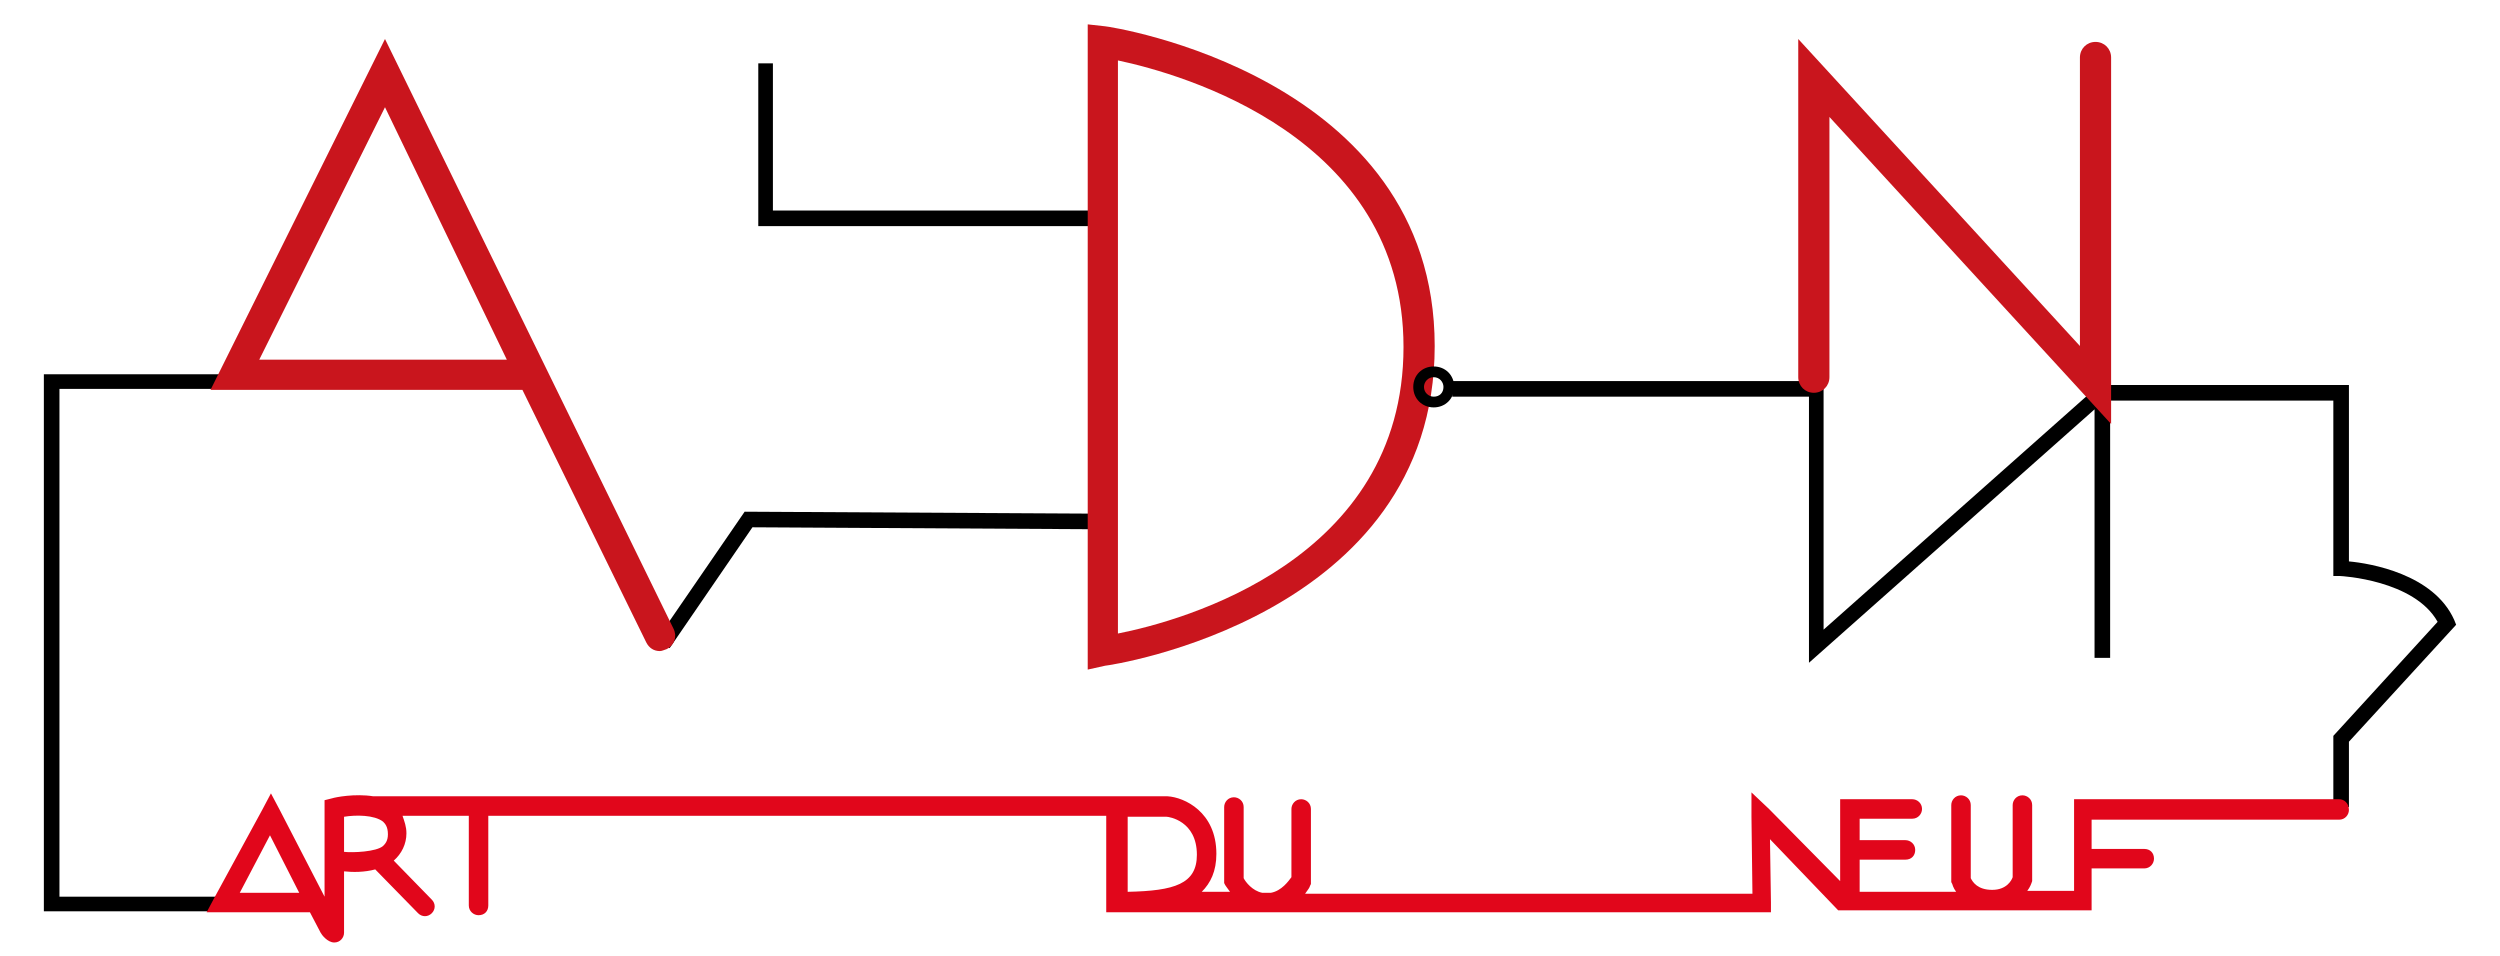
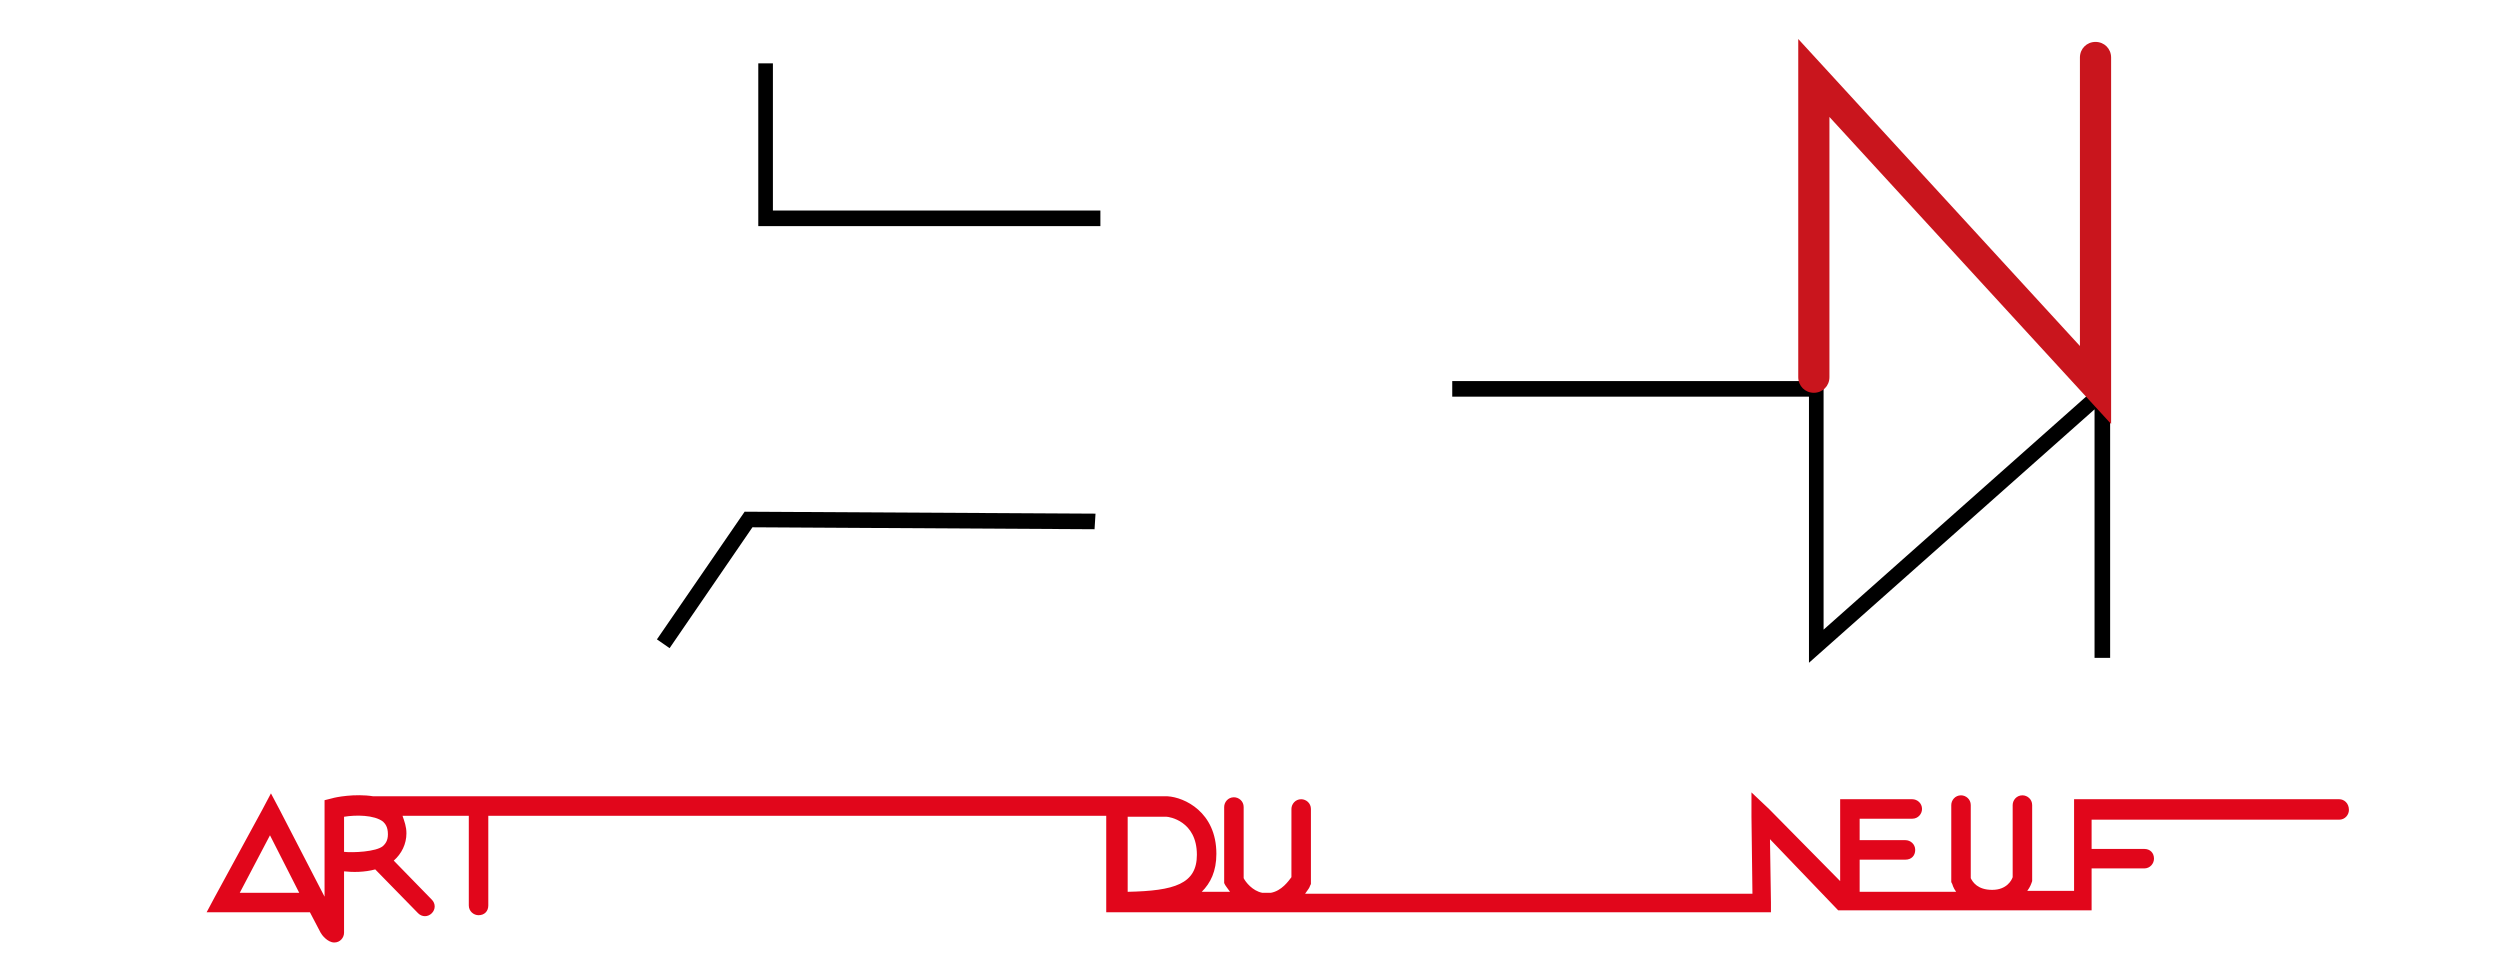
<svg xmlns="http://www.w3.org/2000/svg" version="1.1" id="Calque_1" x="0px" y="0px" viewBox="0 0 256.5 98.1" style="enable-background:new 0 0 256.5 98.1;" xml:space="preserve">
  <style type="text/css">
	.st0{fill:#C9151D;}
	.st1{fill:#E1061B;}
</style>
  <g>
    <g>
      <polygon points="68.7,66.5 67.4,65.6 76.4,52.5 112.4,52.7 112.3,54.3 77.2,54.1" />
    </g>
    <g>
-       <polygon points="23.9,93.5 4.5,93.5 4.5,38.4 23.2,38.4 23.2,39.9 6.1,39.9 6.1,92 23.9,92" />
-     </g>
+       </g>
    <g>
      <polygon points="185.6,68 185.6,40.7 149,40.7 149,39.1 187.1,39.1 187.1,64.6 216.5,38.5 216.5,67.5 214.9,67.5 214.9,42" />
    </g>
    <g>
-       <path d="M241,82.8h-1.6v-7.3l10.7-11.7c-2.4-4.3-9.9-4.7-10-4.7l-0.7,0v-18h-23.7v-1.6H241v18.1c2.2,0.2,8.7,1.3,10.8,6l0.2,0.5    l-11,12V82.8z" />
-     </g>
+       </g>
    <g>
      <polygon points="112.9,23.2 77.8,23.2 77.8,6.5 79.3,6.5 79.3,21.6 112.9,21.6" />
    </g>
    <g>
-       <path class="st0" d="M67.7,66.8c-0.6,0-1.1-0.3-1.4-0.9L53.6,40h-32L39.5,4l29.6,60.5c0.4,0.8,0.1,1.7-0.7,2.1    C68.1,66.7,67.9,66.8,67.7,66.8z M26.6,36.9h25.4L39.5,11L26.6,36.9z" />
-     </g>
+       </g>
    <g>
-       <path class="st0" d="M111.6,68.7V2.5l1.8,0.2c0.3,0,33.8,5,33.8,32.8c0,27.9-33.5,32.8-33.8,32.8L111.6,68.7z M114.7,6.2V65    c6.6-1.3,29.3-7.5,29.3-29.4C144,14,121.3,7.6,114.7,6.2z" />
-     </g>
+       </g>
    <g>
      <path class="st0" d="M216.6,43.5L187.7,12v26.7c0,0.9-0.7,1.6-1.6,1.6c-0.9,0-1.6-0.7-1.6-1.6V4l28.9,31.5V5.9    c0-0.9,0.7-1.6,1.6-1.6c0.9,0,1.6,0.7,1.6,1.6V43.5z" />
    </g>
    <g>
-       <path d="M147.1,41.8c-1.2,0-2.1-0.9-2.1-2.1c0-1.2,0.9-2.1,2.1-2.1c1.2,0,2.1,0.9,2.1,2.1C149.2,40.9,148.3,41.8,147.1,41.8z     M147.1,38.7c-0.6,0-1,0.5-1,1c0,0.6,0.5,1,1,1c0.6,0,1-0.4,1-1C148.1,39.2,147.7,38.7,147.1,38.7z" />
-     </g>
+       </g>
    <g>
      <path class="st1" d="M240,82h-27.2v9.4H208c0.3-0.4,0.4-0.7,0.5-1l0-0.1v-7.7c0-0.6-0.5-1-1-1c-0.6,0-1,0.5-1,1v7.4    c-0.1,0.3-0.6,1.3-2.1,1.3c-1.5,0-2-0.8-2.2-1.2v-7.5c0-0.6-0.5-1-1-1c-0.6,0-1,0.5-1,1v7.9l0.1,0.2c0,0,0.1,0.4,0.4,0.8h-9.9    v-3.3h4.7c0.6,0,1-0.4,1-1c0-0.6-0.5-1-1-1h-4.7V84h5.4c0.6,0,1-0.5,1-1c0-0.6-0.5-1-1-1h-7.4v8.4l-7.3-7.4l-1.8-1.7l0,2.5    l0.1,7.9h-45.9c0.3-0.4,0.5-0.7,0.5-0.8l0.1-0.2v-7.7c0-0.6-0.5-1-1-1c-0.6,0-1,0.5-1,1V90c-0.3,0.4-1,1.4-2.1,1.6h-0.9    c-1-0.2-1.7-1.1-1.9-1.5v-7.3c0-0.6-0.5-1-1-1c-0.6,0-1,0.5-1,1v7.8l0.1,0.2c0,0,0.2,0.3,0.5,0.7h-2.9c0.9-0.9,1.5-2.1,1.5-3.9    c0-4.3-3.3-5.8-5-5.9c0,0-81.4,0-81.4,0c0,0-0.1,0-0.1,0c-1.9-0.3-3.9,0.1-4.2,0.2l-0.8,0.2l0,9.9l-4.6-8.9l-0.9-1.7l-0.9,1.7    l-4.9,9l-0.8,1.5h10.6l1.1,2.1c0.1,0.2,0.7,1,1.4,1c0.6,0,1-0.5,1-1v-6.3c0.9,0.1,2.1,0.1,3.2-0.2l4.4,4.5c0.4,0.4,1,0.4,1.4,0    c0.4-0.4,0.4-1,0-1.4l-3.9-4c0,0,0,0,0,0c0.8-0.7,1.3-1.7,1.3-2.8c0-0.7-0.2-1.2-0.4-1.8h6.8v9.2c0,0.6,0.5,1,1,1c0.6,0,1-0.4,1-1    v-9.2h63.4v9.9l68.2,0l0-1l-0.1-6.5l7,7.3h26v-4.3h5.4c0.6,0,1-0.5,1-1c0-0.6-0.4-1-1-1h-5.4v-3H240c0.6,0,1-0.5,1-1    C241,82.4,240.5,82,240,82 M24.6,91.6l3.1-5.9l3,5.9H24.6z M39.3,86.8c-0.7,0.6-3.1,0.7-4,0.6v-3.6c1.2-0.2,3.1-0.2,4,0.5    c0.2,0.2,0.5,0.5,0.5,1.3C39.8,86.3,39.5,86.6,39.3,86.8 M115.7,91.5v-7.7h4c0.2,0,3.1,0.4,3.1,3.9    C122.8,90.7,120.5,91.4,115.7,91.5" />
    </g>
  </g>
</svg>